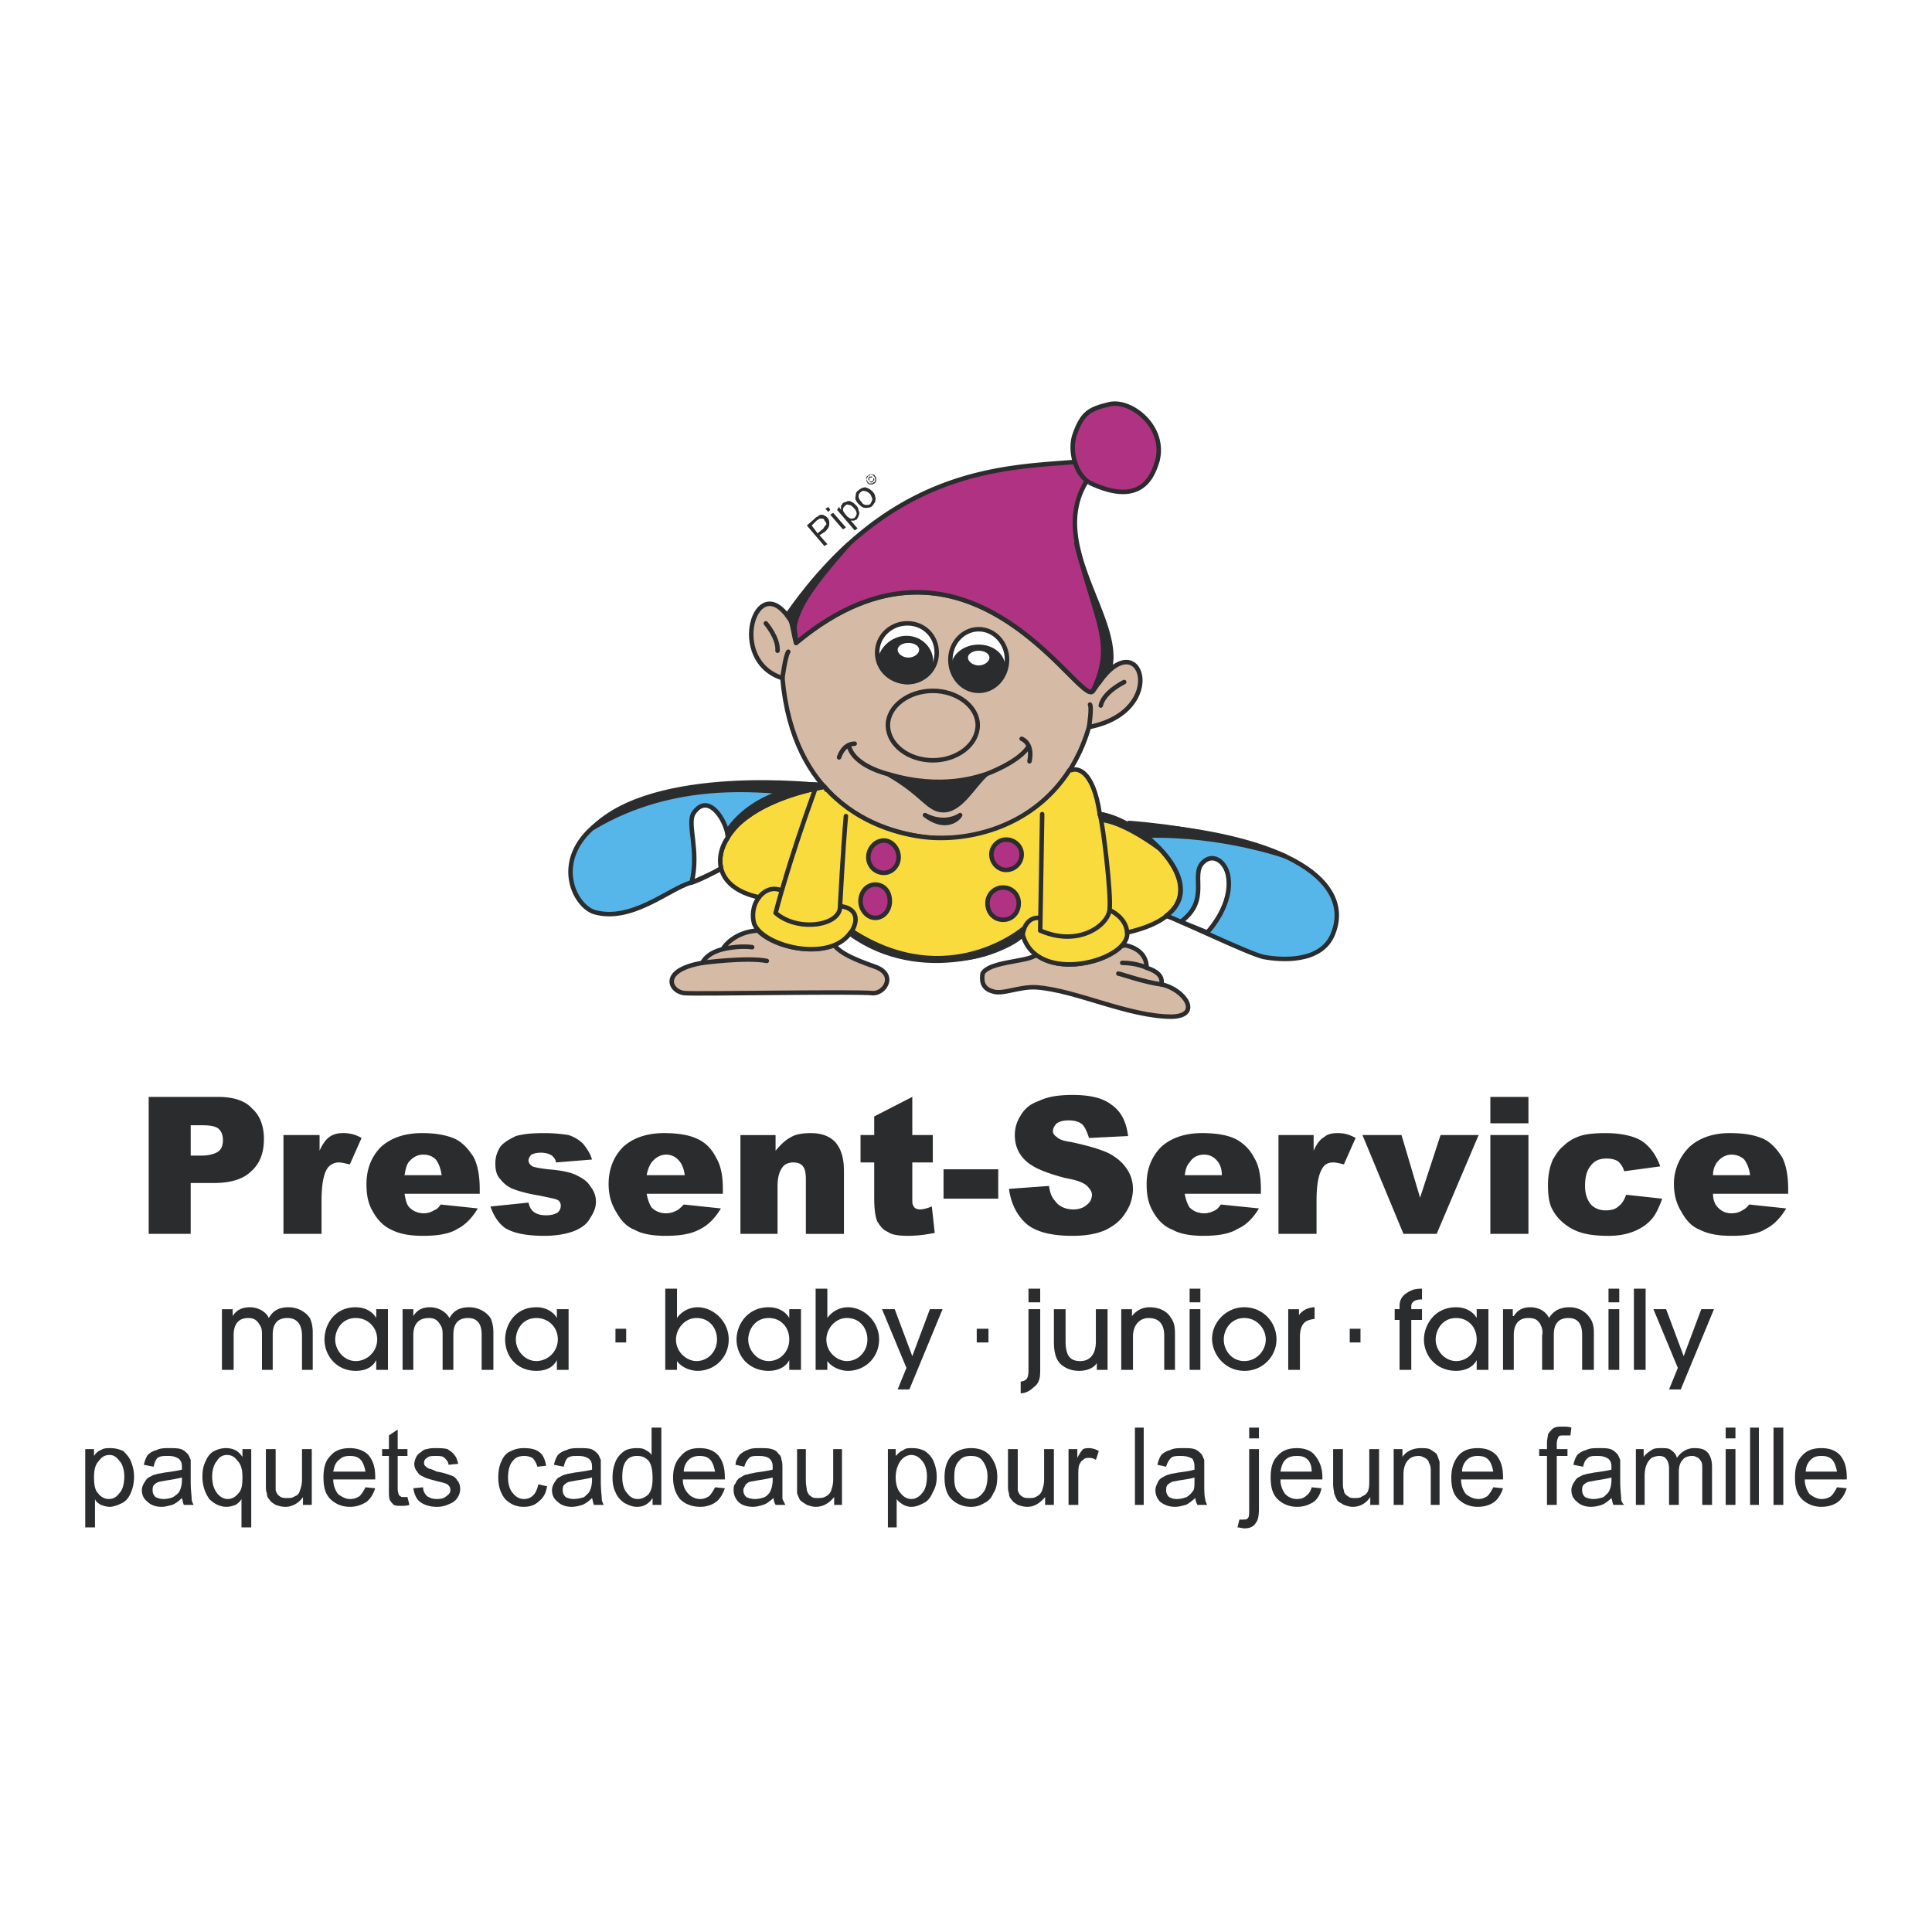
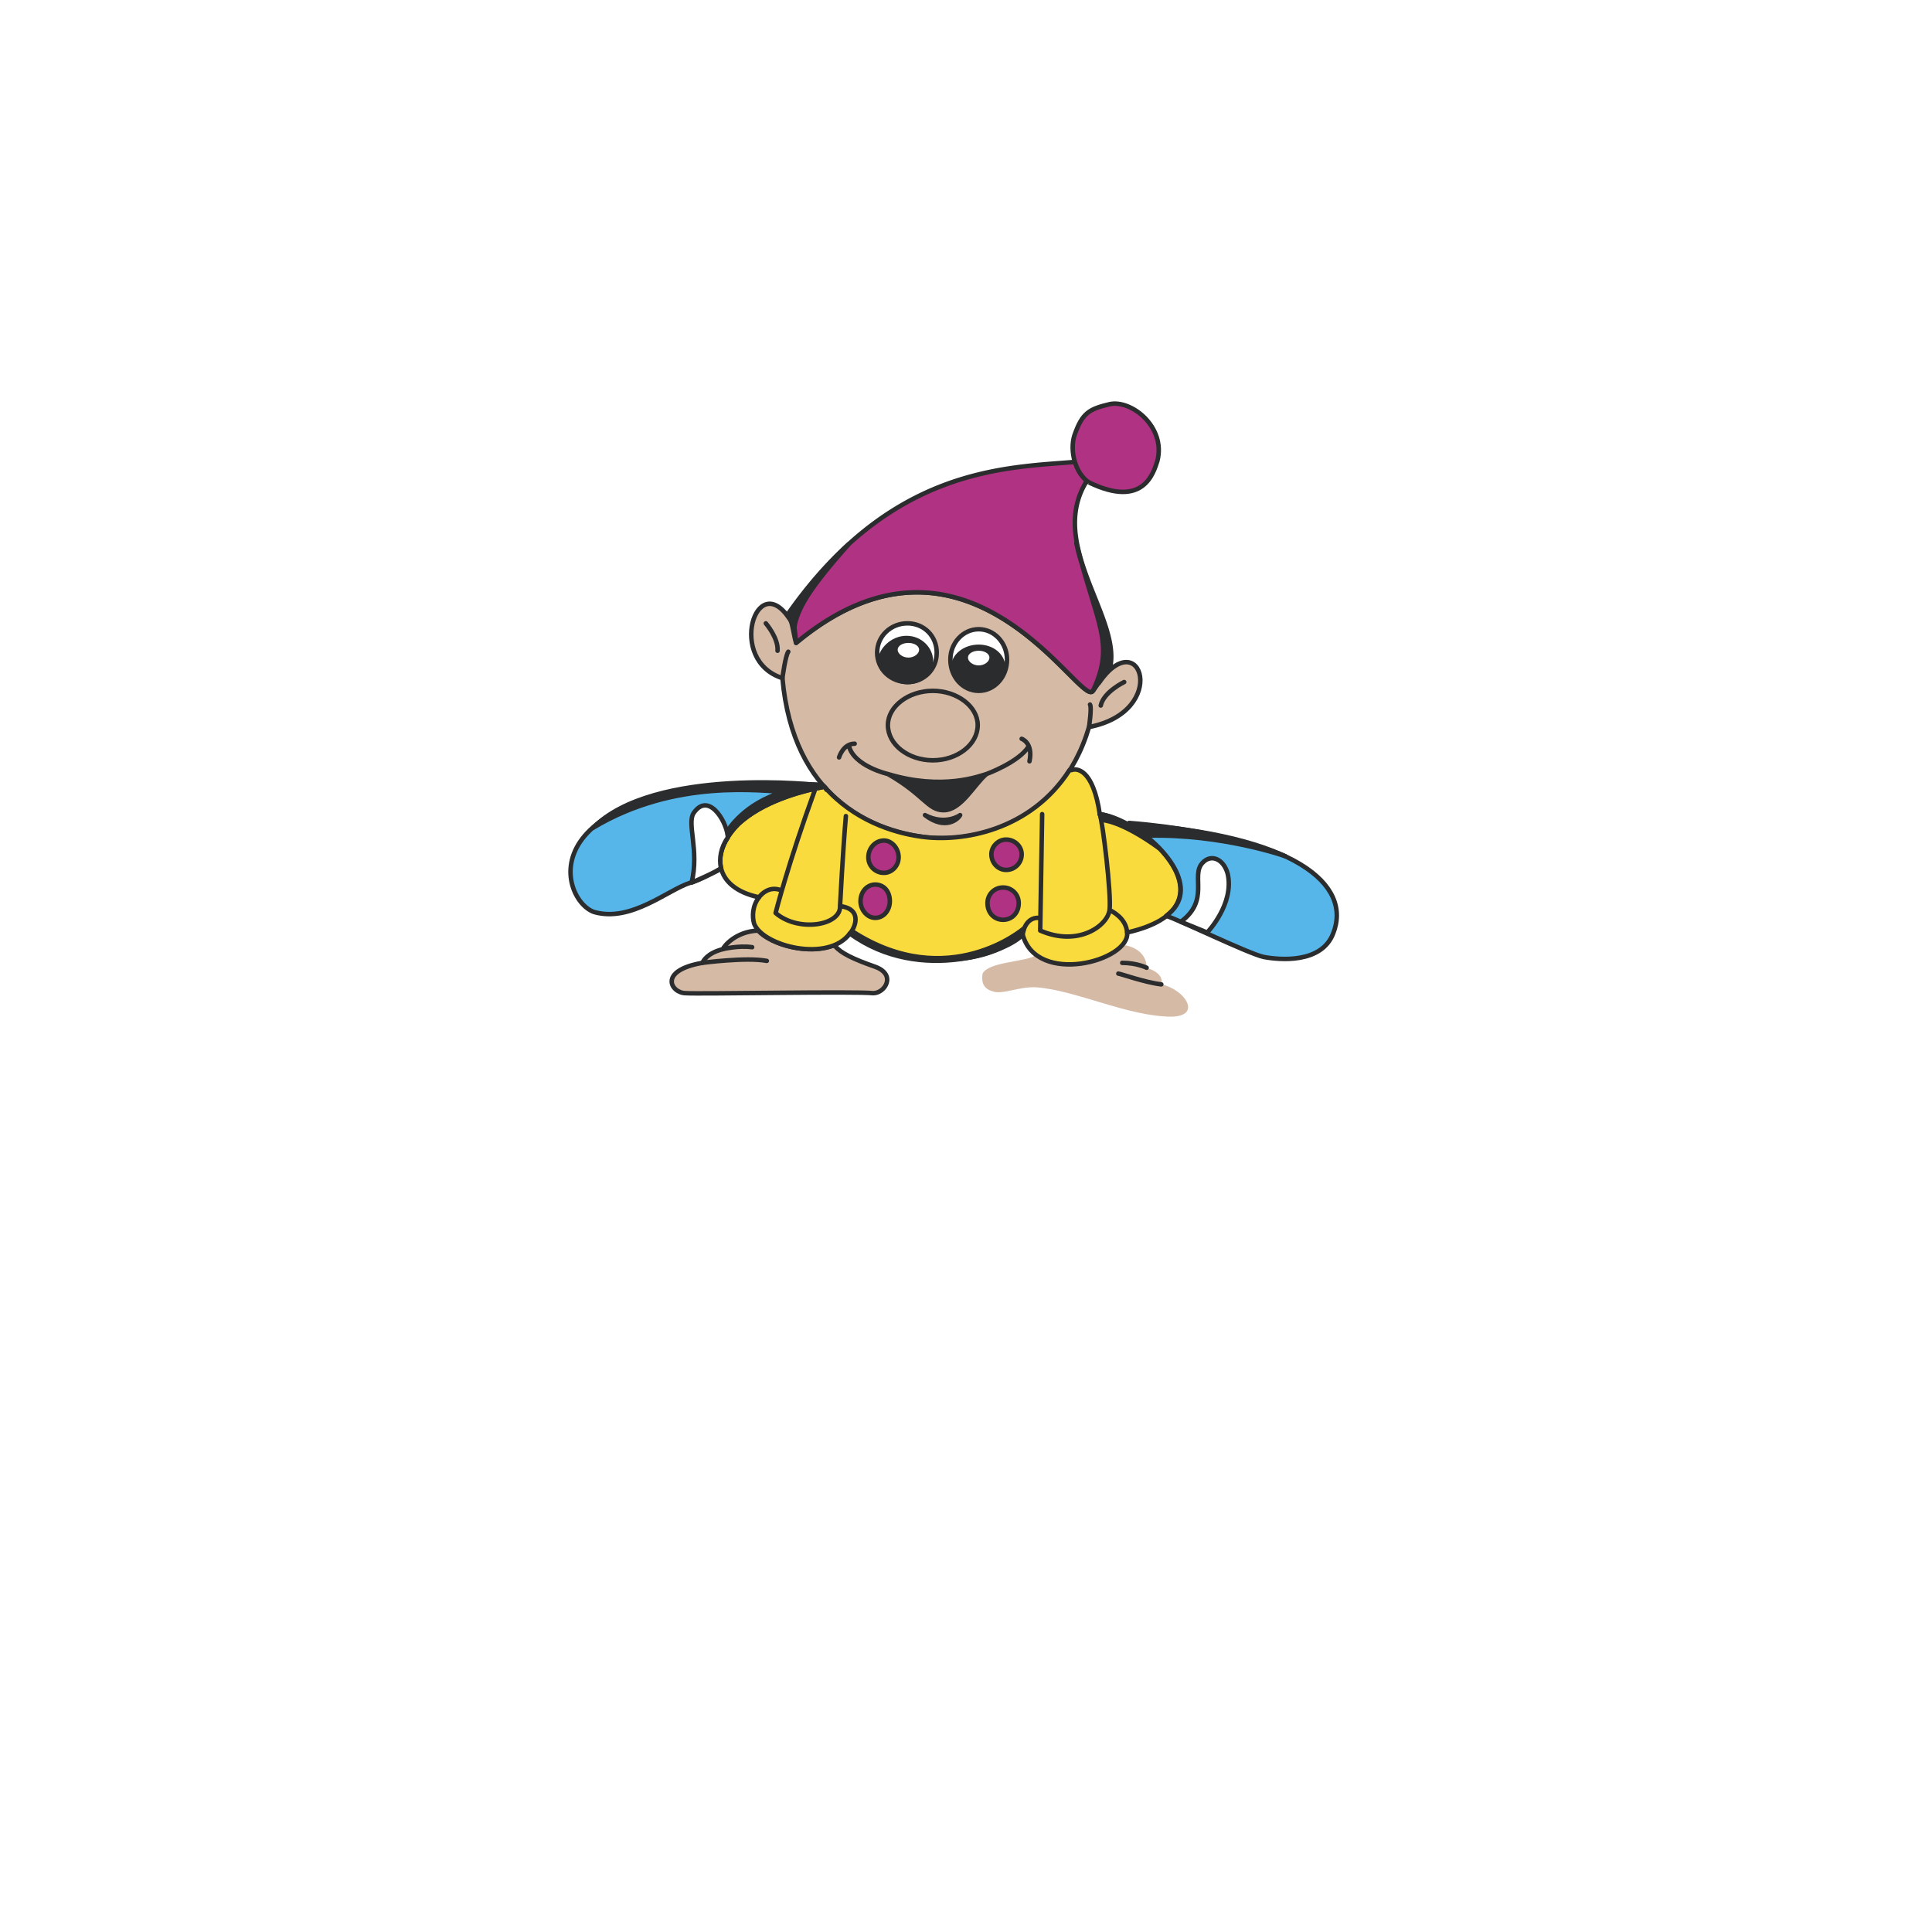
<svg xmlns="http://www.w3.org/2000/svg" width="2500" height="2500" viewBox="0 0 192.756 192.756">
  <path fill-rule="evenodd" clip-rule="evenodd" fill="#fff" d="M0 0h192.756v192.756H0V0z" />
  <path d="M109.627 68.146h-.098c-.291.488-.486.781-.486.781-1.17 1.855-12.373-19.132-29.616-4.783-.195-.585-.292-1.562-.584-2.44h-.098c-3.312-4.979-6.235 4.197-.682 5.954 1.071 12.007 8.963 15.131 13.834 15.813 4.968.781 13.833-1.074 16.755-10.933 8.086-1.561 5.164-10.444.975-4.392z" fill-rule="evenodd" clip-rule="evenodd" fill="#d5baa6" />
  <path d="M109.627 68.146h-.098c-.291.488-.486.781-.486.781-1.17 1.855-12.373-19.132-29.616-4.783-.195-.585-.292-1.562-.584-2.44h-.098c-3.312-4.979-6.235 4.197-.682 5.954 1.071 12.007 8.963 15.131 13.834 15.813 4.968.781 13.833-1.074 16.755-10.933 8.086-1.561 5.164-10.444.975-4.392z" fill="none" stroke="#2b2c2d" stroke-width=".447" stroke-linecap="round" stroke-linejoin="round" stroke-miterlimit="2.613" />
  <path d="M87.318 96.455c-2.241-.782-3.41-1.367-3.994-2.051-.098 0-.098-.098-.195-.098-2.436.977-6.137 0-7.501-1.464-2.241.098-3.41 1.562-3.507 1.855-1.559.391-1.949 1.171-2.046 1.367-4.481.781-3.118 3.025-1.656 3.025 1.266.098 16.951-.195 18.705 0 1.168.001 2.337-1.853.194-2.634z" fill-rule="evenodd" clip-rule="evenodd" fill="#d5baa6" stroke="#2b2c2d" stroke-width=".447" stroke-linecap="round" stroke-linejoin="round" stroke-miterlimit="2.613" />
  <path d="M115.863 98.211c.291-1.17-1.268-1.561-1.463-1.659 0-1.952-2.143-2.245-2.143-2.245l-.391.098c-1.654 1.66-6.039 2.637-8.377.879-.098 0-.195.097-.293.097-.975.586-4.578.586-5.162 1.756-.098.586-.098 1.465.973 1.758.975.391 2.631-.488 4.385-.391 3.994.293 9.158 2.93 13.541 2.93 3.022-.098 1.268-2.735-1.07-3.223z" fill-rule="evenodd" clip-rule="evenodd" fill="#d5baa6" />
-   <path d="M115.863 98.211c.291-1.17-1.268-1.561-1.463-1.659 0-1.952-2.143-2.245-2.143-2.245l-.391.098c-1.654 1.66-6.039 2.637-8.377.879 0 0-.195.097-.293.097-.975.586-4.578.586-5.162 1.756-.098.586-.098 1.465.973 1.758.975.391 2.631-.488 4.385-.391 3.994.293 9.158 2.93 13.541 2.93 3.022-.098 1.268-2.735-1.07-3.223z" fill="none" stroke="#2b2c2d" stroke-width=".447" stroke-linecap="round" stroke-linejoin="round" stroke-miterlimit="2.613" />
  <path d="M109.725 81.226c-.682-4.588-2.338-4.588-2.824-4.393h-.195c-3.896 6.052-10.717 7.224-14.808 6.638-2.826-.39-6.722-1.659-9.645-4.978-2.63.488-6.235 1.562-8.573 3.709-2.825 2.831-2.533 6.345 2.046 7.321-.683.878-.683 1.952-.487 2.635.876 2.245 7.404 3.905 9.547.976 7.112 5.173 16.075 1.66 17.245.098 1.363 5.173 10.715 2.636 10.424-.195 11.201-2.537 1.945-11.225-2.73-11.811z" fill-rule="evenodd" clip-rule="evenodd" fill="#f9db3e" />
  <path d="M109.725 81.226c-.682-4.588-2.338-4.588-2.824-4.393h-.195c-3.896 6.052-10.717 7.224-14.808 6.638-2.826-.39-6.722-1.659-9.645-4.978-2.63.488-6.235 1.562-8.573 3.709-2.825 2.831-2.533 6.345 2.046 7.321-.683.878-.683 1.952-.487 2.635.876 2.245 7.404 3.905 9.547.976 7.112 5.173 16.075 1.66 17.245.098 1.363 5.173 10.715 2.636 10.424-.195 11.201-2.537 1.945-11.225-2.73-11.811zm-12.178-8.883c0 1.952-2.045 3.514-4.481 3.514s-4.481-1.562-4.481-3.514c0-1.854 2.046-3.417 4.481-3.417s4.481 1.563 4.481 3.417z" fill="none" stroke="#2b2c2d" stroke-width=".447" stroke-linecap="round" stroke-linejoin="round" stroke-miterlimit="2.613" />
  <path d="M87.513 65.12c0-1.659 1.364-2.929 3.02-2.929s2.923 1.27 2.923 2.929c0 1.66-1.267 2.929-2.923 2.929s-3.02-1.27-3.02-2.929z" fill-rule="evenodd" clip-rule="evenodd" fill="#fff" stroke="#2b2c2d" stroke-width=".447" stroke-linecap="round" stroke-linejoin="round" stroke-miterlimit="2.613" />
  <path d="M92.871 65.901c0-1.074-.974-2.245-2.436-2.245-1.461 0-2.63 1.269-2.63 2.343 0 1.171 1.753 2.05 2.728 2.05 1.461-.001 2.338-.977 2.338-2.148z" fill-rule="evenodd" clip-rule="evenodd" fill="#2b2c2d" stroke="#2b2c2d" stroke-width=".447" stroke-linecap="round" stroke-linejoin="round" stroke-miterlimit="2.613" />
  <path d="M91.702 64.827c0 .391-.487.781-1.071.781-.585 0-1.072-.391-1.072-.781s.487-.683 1.072-.683c.584 0 1.071.293 1.071.683z" fill-rule="evenodd" clip-rule="evenodd" fill="#fff" />
  <path d="M94.819 65.803c0-1.66 1.266-3.026 2.825-3.026 1.559 0 2.826 1.367 2.826 3.026 0 1.757-1.268 3.124-2.826 3.124-1.559 0-2.825-1.367-2.825-3.124z" fill-rule="evenodd" clip-rule="evenodd" fill="#fff" stroke="#2b2c2d" stroke-width=".447" stroke-linecap="round" stroke-linejoin="round" stroke-miterlimit="2.613" />
  <path d="M100.08 66.584c0-1.171-1.072-2.05-2.436-2.05-1.364 0-2.533.879-2.533 2.05s1.169 2.147 2.533 2.147c1.364 0 2.436-.976 2.436-2.147z" fill-rule="evenodd" clip-rule="evenodd" fill="#2b2c2d" stroke="#2b2c2d" stroke-width=".447" stroke-linecap="round" stroke-linejoin="round" stroke-miterlimit="2.613" />
  <path d="M98.717 65.608c0 .391-.488.781-1.072.781s-1.072-.39-1.072-.781.488-.684 1.072-.684 1.072.293 1.072.684z" fill-rule="evenodd" clip-rule="evenodd" fill="#fff" />
  <path d="M88.584 77.224c3.604 2.05 3.994 3.611 5.553 3.611 1.754 0 3.021-2.538 4.287-3.611-.682.195-4.384 1.659-9.84 0z" fill-rule="evenodd" clip-rule="evenodd" fill="#2b2c2d" />
  <path d="M88.584 77.224c3.604 2.05 3.994 3.611 5.553 3.611 1.754 0 3.021-2.538 4.287-3.611-.682.195-4.384 1.659-9.84 0zm-3.896-2.831c.487 2.05 3.897 2.831 3.897 2.831m9.839 0s3.215-1.172 4.189-2.733m-18.9 1.074s.39-1.367 1.559-1.367m16.66-.488s1.168.39.779 2.245" fill="none" stroke="#2b2c2d" stroke-width=".447" stroke-linecap="round" stroke-linejoin="round" stroke-miterlimit="2.613" />
  <path d="M92.286 81.324c2.046 1.562 3.312.391 3.507 0 0 0-1.46 1.073-3.507 0z" fill-rule="evenodd" clip-rule="evenodd" fill="#2b2c2d" />
  <path d="M92.286 81.324c2.046 1.562 3.312.391 3.507 0 0 0-1.46 1.073-3.507 0zM76.407 62.191s1.267 1.465 1.169 2.733m34.584 3.124s-2.045.976-2.338 2.343m-31.175-5.369c-.292.391-.584 2.636-.584 2.636m30.687 2.635c.195.293-.098 2.245-.098 2.245" fill="none" stroke="#2b2c2d" stroke-width=".447" stroke-linecap="round" stroke-linejoin="round" stroke-miterlimit="2.613" />
  <path d="M108.459 47.939a3.383 3.383 0 0 1-1.17-1.855c-7.111.586-18.413.586-28.642 15.131.487 1.854.487-.195.779 2.928 17.244-14.349 28.446 6.638 29.616 4.783 0 0 1.363-1.855 1.754-2.538.878-4.977-6.331-12.201-2.337-18.449z" fill-rule="evenodd" clip-rule="evenodd" fill="#af3382" stroke="#2b2c2d" stroke-width=".447" stroke-linecap="round" stroke-linejoin="round" stroke-miterlimit="2.613" />
  <path d="M79.232 62.679c.292-1.854 1.364-3.807 5.456-8.395-3.605 3.417-5.845 6.833-5.845 6.833l.389 1.562zM107.387 54.187c2.045 8.2 3.896 9.957 1.656 14.74 0 0 .975-1.562 1.461-2.245.779-2.929-2.24-8.2-3.117-12.495z" fill-rule="evenodd" clip-rule="evenodd" fill="#2b2c2d" stroke="#2b2c2d" stroke-width=".447" stroke-linecap="round" stroke-linejoin="round" stroke-miterlimit="2.613" />
  <path d="M108.652 48.135c5.457 2.636 6.432-.976 6.82-2.147.877-3.417-2.631-6.15-4.773-5.662-2.047.488-2.729.878-3.508 3.123-.486 1.562.098 3.807 1.461 4.686z" fill-rule="evenodd" clip-rule="evenodd" fill="#af3382" />
  <path d="M108.652 48.135c5.457 2.636 6.432-.976 6.82-2.147.877-3.417-2.631-6.15-4.773-5.662-2.047.488-2.729.878-3.508 3.123-.486 1.562.098 3.807 1.461 4.686" fill="none" stroke="#2b2c2d" stroke-width=".447" stroke-miterlimit="2.613" />
  <path d="M81.278 78.883c-2.63 7.224-3.897 12.202-3.897 12.202 2.241 1.952 6.527 1.269 6.43-.684 0 0 .292-5.661.584-8.98m-8.67 8.103s.876-1.27 2.24-.684m5.846 1.562c2.338.293 1.461 2.246.974 2.733m19.192-11.909l-.195 11.616c3.801 1.66 6.723-.488 6.918-2.05.195-1.562-.682-8.785-.975-9.566m-7.696 12.007s.193-1.757 1.656-1.659m7.014-.782c.195.098 1.656.781 1.754 2.245" fill="none" stroke="#2b2c2d" stroke-width=".447" stroke-linecap="round" stroke-linejoin="round" stroke-miterlimit="2.613" />
  <path d="M85.077 92.94c9.547 6.15 17.048-.292 17.048-.292 0 .195 0 .39-.291.585-4.58 4.294-14.711 2.343-16.757-.293z" fill-rule="evenodd" clip-rule="evenodd" fill="#2b2c2d" />
  <path d="M85.077 92.94c9.547 6.15 17.048-.292 17.048-.292 0 .195 0 .39-.291.585-4.58 4.294-14.711 2.343-16.757-.293zm-15.003 3.124s4.384-.586 6.43-.196m-4.384-1.171s1.559-.391 2.922-.195" fill="none" stroke="#2b2c2d" stroke-width=".447" stroke-linecap="round" stroke-linejoin="round" stroke-miterlimit="2.613" />
  <path d="M86.636 85.521c0-.878.682-1.66 1.559-1.66.779 0 1.461.781 1.461 1.66s-.682 1.562-1.461 1.562a1.54 1.54 0 0 1-1.559-1.562zM85.856 89.914c0-.976.682-1.66 1.461-1.66.877 0 1.461.684 1.461 1.66 0 .878-.584 1.66-1.461 1.66-.778 0-1.461-.782-1.461-1.66zM98.912 85.229c0-.781.682-1.464 1.461-1.464.877 0 1.559.684 1.559 1.464a1.54 1.54 0 0 1-1.559 1.562c-.779 0-1.461-.684-1.461-1.562z" fill-rule="evenodd" clip-rule="evenodd" fill="#af3382" stroke="#2b2c2d" stroke-width=".447" stroke-linecap="round" stroke-linejoin="round" stroke-miterlimit="2.613" />
  <path d="M98.521 90.109c0-.878.682-1.562 1.559-1.562s1.559.684 1.559 1.562c0 .976-.682 1.659-1.559 1.659s-1.559-.683-1.559-1.659z" fill-rule="evenodd" clip-rule="evenodd" fill="#af3382" />
  <path d="M98.521 90.109c0-.878.682-1.562 1.559-1.562s1.559.684 1.559 1.562c0 .976-.682 1.659-1.559 1.659s-1.559-.683-1.559-1.659zm17.342 8.102c-1.656-.195-4.092-1.074-4.287-1.074m2.824-.585s-.973-.487-2.436-.487" fill="none" stroke="#2b2c2d" stroke-width=".447" stroke-linecap="round" stroke-linejoin="round" stroke-miterlimit="2.613" />
  <path d="M73.679 82.203c2.338-2.148 5.943-3.222 8.573-3.709.097.098.195.195.195.293-.098-.293-.39-.391-.39-.488-29.908-1.269-26.401 11.421-22.796 12.69 3.702 1.074 7.404-2.245 9.645-2.929.779-.195 1.851-.78 3.02-1.366-.39-1.368.291-3.027 1.753-4.491z" fill-rule="evenodd" clip-rule="evenodd" fill="#57b6e9" />
  <path d="M73.679 82.203c2.338-2.148 5.943-3.222 8.573-3.709.097.098.195.195.195.293-.098-.293-.39-.391-.39-.488-29.908-1.269-26.401 11.421-22.796 12.69 3.702 1.074 7.404-2.245 9.645-2.929.779-.195 1.851-.78 3.02-1.366-.39-1.368.291-3.027 1.753-4.491" fill="none" stroke="#2b2c2d" stroke-width=".447" stroke-linecap="round" stroke-linejoin="round" stroke-miterlimit="2.613" />
  <path d="M72.607 83.569v-.195c-.194-1.562-1.948-4.393-3.409-2.246-.683 1.074.584 3.709-.195 6.931 0 0 2.728-1.171 2.923-1.464-.196-.976-.001-2.05.681-3.026z" fill-rule="evenodd" clip-rule="evenodd" fill="#fff" />
  <path d="M72.607 83.569v-.195c-.194-1.562-1.948-4.393-3.409-2.246-.683 1.074.584 3.709-.195 6.931 0 0 2.728-1.171 2.923-1.464-.196-.976-.001-2.05.681-3.026z" fill="none" stroke="#2b2c2d" stroke-width=".447" stroke-linecap="round" stroke-linejoin="round" stroke-miterlimit="2.613" />
  <path d="M59.163 82.593c6.138-6.15 22.602-4.295 22.992-4.197-6.625.878-9.548 4.881-9.548 4.881v-.391s1.559-2.733 5.65-3.905c-2.143 0-10.813-1.366-19.094 3.612z" fill-rule="evenodd" clip-rule="evenodd" fill="#2b2c2d" stroke="#2b2c2d" stroke-width=".447" stroke-linecap="round" stroke-linejoin="round" stroke-miterlimit="2.613" />
  <path d="M112.551 82.203c3.604 2.05 7.404 6.54 3.799 9.176 1.072.293 8.281 3.807 9.742 4.1 1.559.293 5.748.684 6.916-2.343 1.949-4.882-3.799-9.86-20.457-10.933z" fill-rule="evenodd" clip-rule="evenodd" fill="#57b6e9" />
  <path d="M112.551 82.203c3.604 2.05 7.404 6.54 3.799 9.176 1.072.293 8.281 3.807 9.742 4.1 1.559.293 5.748.684 6.916-2.343 1.949-4.882-3.799-9.86-20.457-10.933" fill="none" stroke="#2b2c2d" stroke-width=".447" stroke-linecap="round" stroke-linejoin="round" stroke-miterlimit="2.613" />
  <path d="M117.811 91.964c2.922-2.147.975-4.588 2.145-5.857.875-.976 2.143-.39 2.531 1.074.682 3.026-2.045 5.857-2.045 5.857l-2.631-1.074z" fill-rule="evenodd" clip-rule="evenodd" fill="#fff" stroke="#2b2c2d" stroke-width=".447" stroke-linecap="round" stroke-linejoin="round" stroke-miterlimit="2.613" />
  <path d="M114.498 83.374s-1.168-.684-1.85-1.269c9.936.781 15.586 3.319 15.586 3.319s-6.332-2.245-13.736-2.05z" fill-rule="evenodd" clip-rule="evenodd" fill="#2b2c2d" stroke="#2b2c2d" stroke-width=".447" stroke-linecap="round" stroke-linejoin="round" stroke-miterlimit="2.613" />
  <path d="M109.725 81.226s2.436.195 5.943 3.417c-3.896-2.831-5.748-2.831-5.748-2.831l-.195-.586z" fill-rule="evenodd" clip-rule="evenodd" fill="#2b2c2d" stroke="#2b2c2d" stroke-width=".447" stroke-linecap="round" stroke-linejoin="round" stroke-miterlimit="2.613" />
-   <path d="M82.252 54.48l-1.753-2.05.779-.683c.097-.098.195-.195.292-.195.098-.098.195-.195.39-.195.098 0 .195 0 .292.098.097 0 .195.098.292.195.195.195.195.39.195.585 0 .293-.098.488-.39.781l-.584.391.779.879-.292.194zm-.682-1.27l.585-.488c.097-.195.194-.293.292-.39 0-.195-.098-.293-.195-.391 0-.098-.097-.195-.195-.195h-.292c-.098.098-.195.098-.292.195l-.487.488.584.781zM82.642 51.063l-.292-.292.292-.195.195.292-.195.195zm1.461 1.757l-1.267-1.464.292-.195 1.267 1.464-.292.195zM85.272 52.918l-1.754-2.05.195-.292.195.292v-.39c.097-.098.097-.195.195-.293.195-.098.292-.098.487-.195.097 0 .292 0 .389.097.195.098.292.195.487.391a.75.75 0 0 1 .195.488c.098.098.098.293 0 .488 0 .098-.098.195-.195.391-.097 0-.195.098-.292.098h-.292l.682.781-.292.194zm-.877-1.562c.098.195.292.293.487.391.097 0 .292 0 .39-.098.098-.098.195-.293.195-.391 0-.195-.097-.391-.292-.586-.195-.195-.292-.292-.487-.292-.195-.098-.292 0-.39.098s-.195.195-.195.39c0 .097.098.293.292.488zM85.662 50.282c-.292-.292-.39-.585-.292-.781 0-.293.097-.488.292-.586.195-.195.487-.293.682-.293.292.098.487.195.682.391.194.195.292.391.292.585.097.098 0 .293 0 .488-.098.098-.195.293-.292.391-.195.195-.487.195-.682.195-.293 0-.488-.194-.682-.39zm.292-.195a.536.536 0 0 0 .487.293c.098 0 .292 0 .39-.098.098-.195.195-.292.195-.488 0-.098-.098-.293-.195-.488-.195-.195-.39-.293-.487-.293-.195-.098-.39 0-.487.098s-.195.195-.195.391.097.39.292.585zM86.636 47.451c0-.097.098-.097.195-.097.098-.098.195 0 .292 0s.195.097.195.195c.097 0 .097.097.097.195v.292c-.097.098-.097.195-.195.195-.097.098-.194.098-.292.098h-.195c-.098-.098-.195-.098-.195-.195-.098-.098-.098-.195-.098-.293-.097-.098 0-.098 0-.195.001-.097.099-.195.196-.195zm0 0c0 .098-.097.098-.097.195-.098.098-.098.098-.098.195a.302.302 0 0 1 .098.195l.195.195h.195c.098 0 .195 0 .195-.097.097 0 .195-.098.195-.098v-.292s0-.098-.098-.195l-.097-.098c-.097-.097-.195-.097-.292-.097-.001.097-.099.097-.196.097zm.487.293h.097v.195c-.097 0-.097.097-.097.097-.097.098-.195.098-.195.098a.21.21 0 0 1-.195-.195c-.098 0-.098-.098-.098-.098v-.098c0-.098.098-.098.098-.195H87.026v.097h-.196c-.097 0-.097.098-.097.098v.195c.097.097.097.097.195.097h.098c0-.097.097-.097.097-.097v-.194zM14.836 123.104h4.189v-5.076h2.338c1.656 0 2.922-.391 3.702-1.172.876-.781 1.267-1.854 1.267-3.221 0-1.27-.39-2.342-1.169-3.025-.682-.781-1.851-1.172-3.41-1.172h-6.917v13.666zm4.19-10.836h1.169c.779 0 1.363.098 1.656.391s.39.684.39 1.074c0 .488-.098.879-.487 1.172-.292.195-.877.391-1.656.391h-1.071v-3.028h-.001zM28.281 123.104h3.799v-3.318c0-1.562.195-2.637.584-3.223a1.386 1.386 0 0 1 1.169-.586c.292 0 .584.098 1.071.195l1.169-2.635a3.504 3.504 0 0 0-1.851-.488c-.487 0-.974.098-1.364.391-.292.195-.682.684-.974 1.367v-1.562H28.28v9.859h.001zM47.862 118.613c0-1.27-.195-2.344-.584-3.123-.487-.781-1.072-1.465-1.851-1.855-.877-.391-1.949-.586-3.312-.586-1.753 0-3.118.488-4.092 1.367-.974.977-1.461 2.244-1.461 3.709 0 1.172.195 2.051.683 2.83.487.879 1.169 1.465 1.851 1.758.779.391 1.754.586 3.118.586 1.461 0 2.63-.195 3.41-.684.779-.391 1.461-1.074 2.046-2.051l-3.702-.389c-.195.293-.39.488-.682.584a1.88 1.88 0 0 1-.975.293c-.584 0-1.071-.195-1.461-.584-.292-.293-.39-.781-.487-1.367h7.501v-.488h-.002zm-7.501-1.367c.097-.586.195-.977.39-1.27.39-.486.877-.779 1.461-.779s.974.195 1.266.488c.292.389.487.877.584 1.561h-3.701zM50.395 122.518c.779.488 2.046.781 3.897.781 1.267 0 2.241-.195 3.02-.488.682-.293 1.267-.684 1.559-1.27.39-.586.585-1.072.585-1.658s-.195-1.074-.585-1.562c-.292-.488-.779-.781-1.364-1.074s-1.559-.488-2.825-.586c-.779-.098-1.364-.195-1.559-.293-.292-.195-.39-.391-.39-.586 0-.193.097-.389.292-.584.195-.098.487-.195.974-.195.39 0 .779.098 1.072.293.195.195.39.391.39.682l3.604-.291c-.195-.684-.584-1.172-.876-1.562a3.664 3.664 0 0 0-1.461-.879 14.678 14.678 0 0 0-2.533-.195c-1.169 0-2.046.098-2.728.293-.584.293-1.169.586-1.559 1.074-.292.488-.487.977-.487 1.658 0 .586.098 1.172.487 1.562.39.488.78.781 1.267.977.487.195 1.461.488 2.728.684.876.195 1.461.293 1.656.391.292.098.39.391.39.586 0 .291-.097.486-.292.682-.292.195-.682.293-1.169.293s-.877-.098-1.169-.293c-.292-.195-.487-.486-.584-.975l-3.799.391c.29.874.777 1.655 1.459 2.144zM72.12 118.613c0-1.27-.195-2.344-.682-3.123-.39-.781-.974-1.465-1.851-1.855-.78-.391-1.949-.586-3.312-.586-1.754 0-3.118.488-4.092 1.367-.974.977-1.461 2.244-1.461 3.709 0 1.172.292 2.051.779 2.83.487.879 1.072 1.465 1.851 1.758.682.391 1.754.586 3.02.586 1.559 0 2.63-.195 3.507-.684.779-.391 1.461-1.074 2.046-2.051l-3.702-.389c-.292.293-.487.488-.682.584-.39.195-.682.293-1.072.293-.584 0-1.072-.195-1.461-.584-.195-.293-.39-.781-.487-1.367h7.599v-.488zm-7.599-1.367c.098-.586.292-.977.487-1.27.39-.486.877-.779 1.461-.779.487 0 .876.195 1.169.488.39.389.584.877.682 1.561h-3.799zM73.874 123.104h3.702v-4.783c0-.879.195-1.465.487-1.855.194-.293.584-.488 1.071-.488.39 0 .779.098.974.391.195.195.292.684.292 1.27v5.467h3.8v-6.248c0-1.365-.292-2.244-.877-2.928-.584-.586-1.364-.879-2.436-.879-.78 0-1.461.098-1.949.391-.584.293-1.071.781-1.559 1.367v-1.562h-3.507v9.857h.002zM87.22 111.389v1.855h-1.364v2.732h1.364v3.516c0 1.072.098 1.854.292 2.342.292.488.584.879 1.072 1.074.39.293 1.071.391 2.046.391.779 0 1.656-.098 2.63-.293l-.292-2.635c-.487.193-.877.293-1.169.293-.292 0-.584-.1-.682-.391-.097-.098-.097-.391-.097-.781v-3.516h2.046v-2.732H91.02v-3.807l-3.8 1.952zM94.137 119.59h5.457v-2.93h-5.457v2.93zM102.223 121.932c.877.879 2.436 1.367 4.773 1.367 1.365 0 2.436-.195 3.312-.586.779-.391 1.463-.879 1.949-1.66a4.279 4.279 0 0 0 .779-2.439c0-.684-.195-1.367-.584-1.953-.391-.586-.877-1.072-1.754-1.561-.779-.391-2.047-.781-3.896-1.172-.779-.098-1.17-.293-1.365-.488-.291-.195-.389-.391-.389-.586 0-.293.195-.586.389-.781.293-.195.684-.293 1.17-.293.584 0 .975.098 1.363.391.293.293.488.781.682 1.367l3.898-.195c-.195-1.465-.684-2.439-1.656-3.123-.877-.684-2.145-.977-3.898-.977-1.461 0-2.531.195-3.311.586-.877.293-1.463.781-1.852 1.465a3.506 3.506 0 0 0-.584 1.951c0 1.074.389 1.953 1.168 2.637.779.682 2.047 1.17 3.896 1.658 1.17.195 1.852.488 2.145.781.291.293.486.586.486.879 0 .391-.195.781-.486.977-.293.293-.779.488-1.365.488-.779 0-1.461-.293-1.85-.879-.293-.293-.488-.781-.586-1.465l-3.994.293c.196 1.366.683 2.439 1.56 3.318zM125.799 118.613c0-1.27-.195-2.344-.682-3.123-.389-.781-1.072-1.465-1.852-1.855s-1.947-.586-3.311-.586c-1.754 0-3.119.488-4.092 1.367-.975.977-1.463 2.244-1.463 3.709 0 1.172.195 2.051.684 2.83.486.879 1.168 1.465 1.947 1.758.682.391 1.754.586 3.02.586 1.463 0 2.631-.195 3.41-.684.877-.391 1.559-1.074 2.143-2.051l-3.799-.389c-.195.293-.389.488-.584.584-.391.195-.682.293-1.072.293-.584 0-1.07-.195-1.461-.584-.195-.293-.391-.781-.486-1.367h7.598v-.488zm-7.598-1.367c.096-.586.193-.977.486-1.27.293-.486.779-.779 1.461-.779.488 0 .877.195 1.17.488.389.389.584.877.584 1.561h-3.701zM127.553 123.104h3.799v-3.318c0-1.562.195-2.637.586-3.223.193-.391.584-.586 1.07-.586.293 0 .684.098 1.072.195l1.17-2.635c-.684-.391-1.268-.488-1.754-.488-.586 0-1.072.098-1.365.391-.389.195-.779.684-1.07 1.367v-1.562h-3.508v9.859zM140.023 123.104h3.313l4.187-9.86h-3.798l-2.045 6.248-1.852-6.248h-3.896l4.091 9.86zM148.693 112.072h3.799v-2.635h-3.799v2.635zm0 11.032h3.799v-9.859h-3.799v9.859zM161.455 120.371c-.291.293-.779.389-1.266.389-.584 0-1.072-.195-1.461-.584-.391-.488-.586-1.074-.586-1.855 0-.977.195-1.562.586-2.051.389-.488.877-.682 1.559-.682.486 0 .877.098 1.168.293.293.291.488.584.586.975l3.604-.488c-.389-1.072-.975-1.951-1.852-2.537-.779-.488-2.045-.781-3.604-.781-1.17 0-2.145.098-2.826.391a4.066 4.066 0 0 0-1.363.879c-.486.391-.779.879-1.072 1.367-.291.682-.486 1.463-.486 2.537 0 .977.098 1.758.389 2.342a4.35 4.35 0 0 0 1.17 1.465c.584.488 1.17.781 1.852.977s1.559.293 2.629.293c1.072 0 1.949-.195 2.631-.488s1.268-.684 1.754-1.27c.391-.488.682-1.17.975-1.951l-3.605-.391c-.196.584-.489.975-.782 1.17zM178.406 118.613c0-1.27-.193-2.344-.584-3.123-.486-.781-1.072-1.465-1.852-1.855-.877-.391-1.947-.586-3.41-.586-1.654 0-3.02.488-3.994 1.367-.973.977-1.559 2.244-1.559 3.709 0 1.172.293 2.051.779 2.83.488.879 1.072 1.465 1.852 1.758.779.391 1.754.586 3.117.586 1.461 0 2.631-.195 3.41-.684.779-.391 1.461-1.074 2.047-2.051l-3.703-.389a1.797 1.797 0 0 1-.682.584c-.293.195-.682.293-1.072.293-.584 0-.973-.195-1.363-.584-.293-.293-.486-.781-.486-1.367h7.5v-.488zm-7.5-1.367c0-.586.193-.977.389-1.27.391-.486.877-.779 1.461-.779.488 0 .975.195 1.268.488.291.389.486.877.584 1.561h-3.702zM31.203 136.672v-3.709c0-.586-.097-1.074-.292-1.465-.39-.586-1.169-1.074-2.143-1.074-1.364 0-1.754.781-1.949 1.074-.292-.684-1.169-1.074-1.851-1.074-1.169 0-1.559.586-1.753.879v-.684h-1.072v6.053h1.169v-3.416c0-.391 0-1.758 1.461-1.758.39 0 .779.098 1.072.586.292.391.292.684.292 1.172v3.416h1.072v-3.416c0-.488 0-1.758 1.461-1.758 1.363 0 1.461 1.27 1.461 1.758v3.416h1.072zM38.705 136.672v-6.053h-1.169v.879c-.39-.684-1.169-1.074-2.046-1.074-2.143 0-3.117 1.758-3.117 3.223 0 1.561 1.169 3.123 3.117 3.123.877 0 1.656-.293 2.046-1.074v.977h1.169v-.001zm-1.072-3.026c0 1.172-.975 2.146-2.144 2.146s-2.046-1.074-2.046-2.146c0-.977.682-2.148 2.046-2.148 1.17 0 2.144.879 2.144 2.148zM49.226 136.672v-3.709c0-.586-.098-1.074-.292-1.465-.39-.586-1.169-1.074-2.144-1.074-1.364 0-1.754.781-1.948 1.074-.39-.684-1.169-1.074-1.949-1.074-1.071 0-1.461.586-1.656.879v-.684h-1.072v6.053h1.072v-3.416c0-.391 0-1.758 1.559-1.758.39 0 .779.098 1.071.586.292.391.292.684.292 1.172v3.416h1.072v-3.416c0-.488 0-1.758 1.461-1.758 1.364 0 1.364 1.27 1.364 1.758v3.416h1.17zM56.728 136.672v-6.053h-1.169v.879c-.39-.684-1.169-1.074-2.046-1.074-2.143 0-3.117 1.758-3.117 3.223 0 1.561 1.072 3.123 3.117 3.123.877 0 1.656-.293 2.046-1.074v.977h1.169v-.001zm-1.072-3.026a2.163 2.163 0 0 1-2.144 2.146c-1.169 0-2.045-1.074-2.045-2.146 0-.977.682-2.148 2.045-2.148 1.17 0 2.144.879 2.144 2.148zM62.475 133.939v-1.367h-1.071v1.367h1.071zM67.542 136.672v-.879c.584.781 1.559.977 2.046.977 1.753 0 3.117-1.367 3.117-3.123 0-1.855-1.559-3.223-3.117-3.223a2.54 2.54 0 0 0-2.046 1.074v-2.928h-1.169v8.102h1.169zm-.098-3.026c0-1.074.877-2.148 2.046-2.148 1.267 0 2.046.977 2.046 2.148s-.877 2.146-2.046 2.146c-.975.001-2.046-.878-2.046-2.146zM79.914 136.672v-6.053h-1.169v.879c-.39-.684-1.169-1.074-2.046-1.074-2.143 0-3.215 1.758-3.215 3.223 0 1.561 1.169 3.123 3.215 3.123.779 0 1.656-.293 2.046-1.074v.977h1.169v-.001zm-1.169-3.026c0 1.172-.876 2.146-2.046 2.146-1.169 0-2.046-1.074-2.046-2.146 0-.977.682-2.148 2.046-2.148 1.169 0 2.046.879 2.046 2.148zM82.544 136.672v-.879c.584.781 1.559.977 2.046.977 1.753 0 3.117-1.367 3.117-3.123 0-1.855-1.559-3.223-3.117-3.223a2.54 2.54 0 0 0-2.046 1.074v-2.928h-1.169v8.102h1.169zm-.097-3.026c0-1.074.877-2.148 2.046-2.148 1.267 0 2.046.977 2.046 2.148s-.877 2.146-2.046 2.146c-.975.001-2.046-.878-2.046-2.146zM94.04 130.619h-1.267l-1.753 4.686-1.754-4.686H88l2.435 5.858-.877 2.148h1.17l3.312-8.006zM98.619 133.939v-1.367h-1.17v1.367h1.17zM103.781 130.619h-1.168v5.857c0 .781 0 1.27-.779 1.367v1.17c.389 0 .877-.193 1.266-.584.682-.488.682-1.074.682-1.953v-5.857h-.001zm0-2.049h-1.168v1.365h1.168v-1.365zM105.146 130.619v3.223c0 1.268.291 1.951.779 2.342.486.391 1.07.586 1.754.586.779 0 1.461-.293 1.752-.781v.684h1.072v-6.053h-1.168v3.223c0 1.268-.586 1.951-1.559 1.951-.877 0-1.463-.391-1.463-1.951v-3.223h-1.167v-.001zM117.227 136.672v-3.611c0-.684-.098-1.172-.391-1.562-.389-.684-1.168-1.074-2.143-1.074-.195 0-1.072 0-1.754.879v-.684h-1.072v6.053h1.17v-3.318c0-1.172.682-1.855 1.559-1.855 1.559 0 1.559 1.367 1.559 1.855v3.318h1.072v-.001zM119.76 130.619h-1.072v6.053h1.072v-6.053zm0-2.049h-1.072v1.365h1.072v-1.365zM127.357 133.646c0-1.758-1.363-3.223-3.215-3.223-1.85 0-3.215 1.562-3.215 3.125 0 1.561 1.268 3.221 3.215 3.221a3.158 3.158 0 0 0 3.215-3.123zm-1.07 0c0 1.072-.877 2.146-2.145 2.146-1.266 0-2.045-1.074-2.045-2.146 0-1.074.779-2.148 2.045-2.148 1.268 0 2.145 1.074 2.145 2.148zM129.695 136.672v-3.318c0-.879.293-1.367.684-1.562.193-.098.584-.195.779-.195v-1.172c-.293 0-1.072.098-1.559.781v-.586h-1.072v6.053h1.168v-.001zM135.736 133.939v-1.367h-1.072v1.367h1.072zM140.803 136.672v-4.979h1.07v-1.074h-1.07v-.293c0-.391.291-.682 1.07-.682v-1.074c-.682 0-.973.098-1.461.391-.486.293-.779.684-.779 1.365v.293h-.486v1.074h.486v4.979h1.17zM148.498 136.672v-6.053h-1.168v.879c-.391-.684-1.17-1.074-2.047-1.074-2.143 0-3.215 1.758-3.215 3.223 0 1.561 1.17 3.123 3.215 3.123.779 0 1.656-.293 2.047-1.074v.977h1.168v-.001zm-1.168-3.026c0 1.172-.877 2.146-2.047 2.146-1.168 0-2.045-1.074-2.045-2.146 0-.977.682-2.148 2.045-2.148 1.17 0 2.047.879 2.047 2.148zM159.02 136.672v-3.709c0-.586-.098-1.074-.389-1.465-.391-.586-1.072-1.074-2.047-1.074-1.363 0-1.85.781-2.045 1.074-.293-.684-1.072-1.074-1.852-1.074-1.072 0-1.461.586-1.656.879h-.098v-.684h-.975v6.053h1.072v-3.416c0-.391 0-1.758 1.461-1.758.488 0 .877.098 1.17.586.195.391.291.684.195 1.172v3.416h1.168v-3.416c0-.488 0-1.758 1.461-1.758 1.365 0 1.365 1.27 1.365 1.758v3.416h1.17zM161.553 130.619h-1.072v6.053h1.072v-6.053zm0-2.049h-1.072v1.365h1.072v-1.365zM164.184 128.57h-1.17v8.102h1.17v-8.102zM171.002 130.619h-1.266l-1.754 4.686-1.753-4.686h-1.266l2.435 5.858-.877 2.148h1.168l3.313-8.006zM9.478 152.389v-2.832c.098.293.292.391.585.586.292.098.584.195.876.195.39 0 .877-.195 1.267-.391s.682-.586.876-1.074c.195-.486.292-.975.292-1.561 0-.488-.097-.977-.292-1.465-.194-.488-.487-.781-.779-1.074a3 3 0 0 0-1.267-.293c-.39 0-.682 0-.974.195-.292.098-.487.293-.682.586v-.684h-.876v7.811h.974v.001zm.39-6.639c.292-.391.584-.586 1.071-.586.39 0 .682.195.974.586.292.293.487.879.487 1.562 0 .781-.195 1.367-.487 1.658-.292.391-.584.586-1.071.586-.39 0-.779-.195-1.072-.586-.292-.291-.39-.877-.39-1.561s.098-1.268.488-1.659zM18.344 150.143h.974c-.098-.195-.195-.391-.195-.586 0-.293-.097-.877-.097-1.756v-1.27-.879c-.098-.195-.195-.488-.293-.586-.194-.195-.389-.391-.682-.488-.292-.098-.682-.098-1.169-.098s-.877 0-1.267.195a1.88 1.88 0 0 0-.876.488c-.195.293-.292.586-.39.977l.975.195c.097-.391.194-.684.39-.879.292-.195.584-.195 1.071-.195s.779.098 1.072.293c.195.195.292.391.292.781v.293c-.39.098-.975.195-1.754.293-.39.098-.682.098-.877.195-.194 0-.487.195-.682.293s-.292.293-.487.586c-.097.195-.195.391-.195.684 0 .486.195.877.585 1.17.292.293.779.488 1.364.488.39 0 .682-.098 1.071-.195.292-.098.682-.391.975-.684.097.294.097.489.195.685zm-.195-2.44c0 .391-.098.781-.195.977-.097.291-.39.486-.682.682-.195.098-.584.195-.975.195-.292 0-.584-.098-.779-.195-.194-.195-.292-.391-.292-.682 0-.195 0-.293.098-.488.097-.098.194-.195.39-.293.195-.098.487-.098.877-.195a15.276 15.276 0 0 0 1.559-.293v.292h-.001zM25.066 152.389v-7.811h-.877v.781c-.39-.586-.877-.879-1.656-.879-.39 0-.779.098-1.169.293s-.682.586-.877 1.074c-.195.391-.292.879-.292 1.465 0 .977.292 1.658.682 2.244.487.488 1.072.781 1.754.781.292 0 .584-.098.876-.195.292-.195.487-.391.584-.586v2.832h.975v.001zm-3.41-6.639c.195-.391.585-.586.975-.586.487 0 .779.195 1.071.586.39.391.487.977.487 1.66 0 .781-.098 1.27-.39 1.561-.292.391-.682.586-1.072.586s-.779-.195-1.072-.586c-.292-.391-.487-.877-.487-1.658 0-.684.196-1.27.488-1.563zM31.106 150.143v-5.564h-.975v3.027c0 .488-.098.781-.194 1.074-.098.291-.195.486-.487.584-.292.195-.487.195-.779.195-.292 0-.585 0-.78-.195-.195-.098-.292-.293-.389-.584v-4.102h-.975v3.516c0 .391 0 .682.098.877 0 .293.097.488.292.684.098.195.292.293.585.488.292.098.584.195.974.195.682 0 1.364-.391 1.753-.977v.781h.877v.001zM35.879 149.264a1.644 1.644 0 0 1-.975.293c-.389 0-.779-.195-1.169-.488a2.395 2.395 0 0 1-.487-1.463h4.189v-.195c0-.977-.194-1.66-.682-2.246-.487-.488-1.169-.684-1.852-.684-.779 0-1.461.195-1.948.781-.487.488-.682 1.172-.682 2.148s.194 1.658.682 2.146 1.169.781 1.948.781c.682 0 1.169-.195 1.656-.488.39-.293.683-.781.877-1.365l-.974-.098c-.193.389-.388.682-.583.878zm-2.046-3.612c.292-.293.584-.391 1.071-.391s.877.098 1.169.488c.195.293.292.586.39 1.074h-3.215c.099-.487.196-.878.585-1.171zM40.263 149.361c-.194 0-.292 0-.292-.098a.21.21 0 0 1-.195-.195s-.098-.195-.098-.488v-3.318h.974v-.684h-.974v-1.951l-.876.586v1.365h-.682v.684h.682v3.318c0 .488 0 .879.097 1.074s.195.293.39.488c.195.098.487.098.78.098.194 0 .487 0 .779-.098l-.195-.781h-.39zM41.919 149.85c.39.293.974.488 1.656.488.487 0 .877-.098 1.267-.293.292-.098.584-.293.779-.586s.292-.586.292-.879c0-.389-.097-.682-.292-.877a.997.997 0 0 0-.585-.488c-.292-.098-.779-.293-1.461-.391-.39-.195-.682-.293-.779-.293-.195-.098-.292-.195-.39-.293s-.098-.195-.098-.293c0-.195.098-.391.292-.488.195-.195.487-.195.876-.195s.682 0 .877.195.39.391.39.684l.974-.098c-.097-.391-.195-.684-.39-.879-.097-.195-.389-.391-.682-.586-.39-.098-.78-.098-1.169-.098-.292 0-.584 0-.876.098-.195 0-.39.098-.584.293-.195.098-.39.293-.487.488s-.195.488-.195.684c0 .293.097.586.292.781a.995.995 0 0 0 .584.488c.292.195.779.293 1.461.488.487.098.779.195.974.293.195.195.292.293.292.586 0 .193-.098.389-.39.584-.195.195-.487.293-.974.293-.39 0-.682-.098-.974-.293-.195-.195-.39-.488-.39-.877l-.974.098c.1.584.295 1.073.684 1.366zM53.22 149.166c-.292.293-.584.391-.974.391s-.78-.195-1.072-.586c-.292-.291-.487-.877-.487-1.561 0-.781.195-1.367.487-1.66.292-.391.682-.488 1.169-.488.292 0 .585.098.78.195.195.195.389.488.487.879l.877-.098c-.097-.586-.292-1.074-.682-1.367s-.877-.391-1.559-.391c-.487 0-.877.098-1.267.293-.487.195-.78.586-.975 1.074-.194.391-.292.977-.292 1.562 0 .977.292 1.658.682 2.146.487.488 1.072.781 1.852.781.682 0 1.169-.195 1.559-.586.487-.391.682-.879.779-1.463l-.877-.195c-.097.488-.291.879-.487 1.074zM59.261 150.143h.974c-.098-.195-.195-.391-.195-.586 0-.293-.097-.877-.097-1.756v-1.27-.879c-.097-.195-.195-.488-.292-.586-.194-.195-.389-.391-.682-.488-.292-.098-.682-.098-1.169-.098s-.877 0-1.267.195c-.39.098-.682.293-.877.488-.195.293-.292.586-.39.977l.975.195c.097-.391.194-.684.389-.879.292-.195.584-.195 1.072-.195s.779.098 1.072.293c.195.195.292.391.292.781v.293c-.389.098-.974.195-1.753.293-.39.098-.682.098-.877.195-.194 0-.487.195-.682.293s-.292.293-.487.586c-.098.195-.195.391-.195.684 0 .486.195.877.584 1.17.292.293.779.488 1.364.488.39 0 .779-.098 1.071-.195.292-.098.682-.391.974-.684.098.294.098.489.196.685zm-.196-2.44c0 .391-.097.781-.195.977-.097.291-.39.486-.584.682a3.49 3.49 0 0 1-1.072.195c-.292 0-.584-.098-.779-.195-.194-.195-.292-.391-.292-.682 0-.195 0-.293.098-.488.097-.098.194-.195.389-.293.195-.098.487-.098.877-.195a15.276 15.276 0 0 0 1.559-.293v.292h-.001zM65.983 150.143v-7.711h-.975v2.732c-.098-.195-.39-.391-.584-.488-.292-.195-.584-.195-.974-.195s-.877.098-1.169.293c-.39.293-.682.586-.877 1.074s-.292.977-.292 1.562.097 1.074.292 1.463c.195.488.487.781.877 1.074.39.195.779.391 1.267.391.682 0 1.169-.293 1.559-.879v.684h.876zm-3.508-4.393c.292-.391.682-.488 1.072-.488.487 0 .779.098 1.169.488.292.391.39.977.39 1.758 0 .684-.098 1.172-.39 1.561-.292.293-.682.488-1.072.488-.487 0-.779-.195-1.072-.586-.292-.291-.487-.877-.487-1.561 0-.781.098-1.269.39-1.66zM70.756 149.264c-.292.195-.585.293-.877.293a1.61 1.61 0 0 1-1.169-.488c-.39-.389-.584-.877-.584-1.463h4.189v-.195c0-.977-.195-1.66-.682-2.246-.487-.488-1.071-.684-1.851-.684-.779 0-1.363.195-1.851.781-.487.488-.779 1.172-.779 2.148s.292 1.658.682 2.146c.487.488 1.169.781 2.046.781.584 0 1.169-.195 1.559-.488s.682-.781.877-1.365l-.974-.098c-.196.389-.391.682-.586.878zm-2.046-3.612c.292-.293.682-.391 1.071-.391.487 0 .877.098 1.169.488.195.293.292.586.39 1.074h-3.118c.001-.487.196-.878.488-1.171zM77.381 150.143h.974l-.292-.586v-3.026c0-.391 0-.684-.098-.879 0-.195-.097-.488-.292-.586-.098-.195-.292-.391-.682-.488-.292-.098-.682-.098-1.169-.098s-.876 0-1.266.195a2.13 2.13 0 0 0-.779.488c-.195.293-.39.586-.39.977l.877.195c.098-.391.292-.684.487-.879s.487-.195.975-.195c.487 0 .876.098 1.071.293s.292.391.292.781v.293c-.39.098-.974.195-1.753.293-.292.098-.584.098-.779.195-.292 0-.487.195-.682.293s-.39.293-.487.586c-.194.195-.194.391-.194.684 0 .486.194.877.487 1.17s.78.488 1.461.488c.292 0 .682-.098.974-.195.39-.098.682-.391 1.072-.684-.002.294.096.489.193.685zm-.293-2.44c0 .391-.097.781-.194.977-.098.291-.292.486-.585.682-.292.098-.584.195-.974.195s-.682-.098-.876-.195c-.195-.195-.292-.391-.292-.682 0-.195.097-.293.195-.488 0-.098.195-.195.292-.293.195-.098.487-.098.877-.195a15.276 15.276 0 0 0 1.559-.293v.292h-.002zM84.005 150.143v-5.564h-.877v3.027c0 .488-.097.781-.194 1.074a1.004 1.004 0 0 1-.487.584c-.292.195-.584.195-.877.195-.292 0-.487 0-.682-.195-.195-.098-.292-.293-.39-.584 0-.195-.098-.488-.098-.977v-3.125h-.877v4.393c.098.293.195.488.292.684.195.195.39.293.682.488.292.098.584.195.876.195.78 0 1.364-.391 1.851-.977v.781h.781v.001zM89.461 152.389v-2.832c.194.293.389.391.682.586.195.098.487.195.779.195.487 0 .877-.195 1.267-.391s.682-.586.877-1.074c.292-.486.39-.975.39-1.561 0-.488-.098-.977-.292-1.465s-.487-.781-.877-1.074a2.692 2.692 0 0 0-1.266-.293c-.39 0-.682 0-.877.195-.292.098-.487.293-.779.586v-.684h-.779v7.811h.875v.001zm.39-6.639c.292-.391.682-.586 1.072-.586s.779.195 1.071.586c.292.293.487.879.487 1.562 0 .781-.195 1.367-.487 1.658-.292.391-.682.586-1.071.586s-.779-.195-1.072-.586c-.292-.291-.487-.877-.487-1.561s.194-1.268.487-1.659zM94.917 149.557c.487.488 1.169.781 1.948.781.487 0 .877-.098 1.364-.391.391-.195.684-.488.877-.977.293-.391.391-.975.391-1.658 0-.879-.293-1.562-.779-2.148-.488-.488-1.072-.684-1.852-.684-.682 0-1.266.195-1.753.586-.584.488-.876 1.27-.876 2.344-.002.879.192 1.658.68 2.147zm.779-3.807c.292-.391.682-.488 1.169-.488s.877.098 1.17.488c.291.391.486.879.486 1.562 0 .781-.195 1.367-.486 1.658-.293.391-.684.586-1.17.586s-.876-.195-1.169-.586c-.389-.291-.487-.877-.487-1.561 0-.78.098-1.268.487-1.659zM105.146 150.143v-5.564h-.975v3.027c0 .488-.098.781-.195 1.074a1.002 1.002 0 0 1-.486.584c-.293.195-.488.195-.779.195-.293 0-.586 0-.779-.195-.195-.098-.293-.293-.391-.584v-4.102h-.975v3.516c0 .391 0 .682.098.877 0 .293.098.488.293.684.098.195.293.293.584.488.293.098.584.195.975.195.682 0 1.266-.391 1.754-.977v.781h.876v.001zM107.582 150.143v-2.928c0-.391 0-.781.098-1.074.098-.195.193-.391.389-.488.195-.195.293-.195.584-.195.195 0 .391 0 .684.195l.291-.879a1.877 1.877 0 0 0-.975-.293c-.193 0-.389 0-.584.098-.195.195-.389.488-.584.879v-.879h-.877v5.564h.974zM114.109 150.143v-7.711h-.877v7.711h.877zM119.467 150.143h.975c-.098-.195-.195-.391-.195-.586-.098-.293-.098-.877-.098-1.756v-1.27-.879c-.098-.195-.193-.488-.291-.586-.195-.195-.391-.391-.684-.488-.291-.098-.682-.098-1.168-.098s-.877 0-1.268.195a1.875 1.875 0 0 0-.875.488c-.195.293-.293.586-.391.977l.877.195c.098-.391.293-.684.486-.879.195-.195.586-.195.975-.195.486 0 .877.098 1.17.293.098.195.193.391.193.781v.293c-.291.098-.877.195-1.654.293-.391.098-.684.098-.877.195-.195 0-.488.195-.684.293a1.004 1.004 0 0 0-.486.586c-.098.195-.195.391-.195.684 0 .486.195.877.488 1.17.389.293.877.488 1.461.488.389 0 .682-.098 1.07-.195.293-.098.586-.391.975-.684 0 .294.098.489.196.685zm-.293-2.44c0 .391 0 .781-.096.977a2.304 2.304 0 0 1-.684.682c-.291.098-.584.195-.973.195-.391 0-.586-.098-.779-.195-.195-.195-.293-.391-.293-.682 0-.195 0-.293.098-.488.098-.098.195-.195.389-.293.098-.098.391-.098.779-.195.682-.098 1.268-.195 1.559-.293v.292zM125.604 143.506v-1.074h-.973v1.074h.973zm-1.461 8.98c.586 0 .975-.195 1.17-.586.195-.195.291-.684.291-1.367v-5.955h-.973v5.857c0 .586 0 .879-.098.977-.098.195-.293.195-.488.195h-.389l-.195.781c.195.001.488.098.682.098zM130.281 149.264c-.195.195-.488.293-.877.293-.488 0-.877-.195-1.17-.488a2.4 2.4 0 0 1-.486-1.463h4.189v-.195c0-.977-.293-1.66-.779-2.246-.391-.488-1.072-.684-1.754-.684-.779 0-1.461.195-1.949.781-.486.488-.682 1.172-.682 2.148s.195 1.658.682 2.146c.488.488 1.17.781 1.949.781.682 0 1.168-.195 1.656-.488.389-.293.682-.781.779-1.365l-.975-.098c-.096.389-.292.682-.583.878zm-2.047-3.612c.293-.293.682-.391 1.17-.391.486 0 .877.098 1.168.488.195.293.293.586.293 1.074h-3.117c.098-.487.195-.878.486-1.171zM137.588 150.143v-5.564h-.975v3.027c0 .488 0 .781-.098 1.074a.884.884 0 0 1-.584.584c-.195.195-.488.195-.779.195-.293 0-.488 0-.682-.195-.195-.098-.391-.293-.391-.584-.098-.195-.098-.488-.098-.977v-3.125h-.975v3.516c0 .391.098.682.098.877.098.293.195.488.293.684s.389.293.682.488c.293.098.584.195.877.195.779 0 1.363-.391 1.754-.977v.781h.878v.001zM140.023 150.143v-3.025c0-.684.193-1.172.486-1.465s.584-.391 1.072-.391c.195 0 .389.098.584.195s.391.293.391.488c.096.098.193.391.193.781v3.416h.877v-3.416-.879c-.098-.293-.193-.586-.291-.781-.195-.195-.391-.293-.684-.488-.291-.098-.584-.098-.875-.098-.779 0-1.463.293-1.852.879v-.781h-.877v5.564h.976v.001zM148.4 149.264c-.291.195-.584.293-.877.293-.486 0-.877-.195-1.266-.488a2.388 2.388 0 0 1-.486-1.463h4.188v-.195c0-.977-.193-1.66-.682-2.246-.486-.488-1.07-.684-1.85-.684-.781 0-1.463.195-1.949.781-.391.488-.682 1.172-.682 2.148s.195 1.658.682 2.146 1.168.781 1.949.781c.682 0 1.266-.195 1.654-.488.391-.293.684-.781.877-1.365l-.973-.098c-.194.389-.389.682-.585.878zm-2.045-3.612c.291-.293.682-.391 1.072-.391.486 0 .875.098 1.168.488.195.293.293.586.391 1.074h-3.117c0-.487.193-.878.486-1.171zM155.318 150.143v-4.881h1.07v-.684h-1.07v-.486c0-.391.098-.586.195-.781.096-.098.291-.098.584-.098h.584l.098-.781c-.293-.098-.584-.098-.877-.098-.389 0-.682 0-.975.195-.193.195-.389.391-.486.586 0 .195-.098.488-.098.877v.586h-.779v.684h.779v4.881h.975zM160.969 150.143h1.072c-.195-.195-.293-.391-.293-.586 0-.293-.098-.877-.098-1.756v-1.27-.879c-.098-.195-.195-.488-.293-.586-.193-.195-.389-.391-.682-.488-.291-.098-.682-.098-1.168-.098-.488 0-.877 0-1.268.195a1.893 1.893 0 0 0-.877.488c-.193.293-.291.586-.389.977l.975.195c.096-.391.193-.684.486-.879.195-.195.486-.195.975-.195.486 0 .779.098 1.07.293.195.195.293.391.293.781v.293c-.389.098-.975.195-1.754.293-.389.098-.682.098-.877.195-.193 0-.486.195-.682.293s-.291.293-.486.586c-.098.195-.195.391-.195.684 0 .486.195.877.584 1.17.293.293.779.488 1.365.488a3.5 3.5 0 0 0 1.07-.195c.293-.098.682-.391.975-.684.099.294.099.489.197.685zm-.196-2.44c0 .391-.098.781-.195.977-.098.291-.389.486-.584.682-.293.098-.682.195-.975.195-.389 0-.682-.098-.877-.195-.193-.195-.291-.391-.291-.682 0-.195 0-.293.098-.488.096-.098.193-.195.389-.293s.486-.098.877-.195c.682-.098 1.17-.195 1.559-.293v.292h-.001zM164.086 150.143v-2.83c0-.586.098-.977.195-1.172.098-.293.291-.488.486-.684a1.83 1.83 0 0 1 .779-.195c.293 0 .584.098.682.293.195.195.293.586.293.977v3.611h.975v-3.221c0-.586.098-.977.389-1.27.195-.293.586-.391.975-.391.195 0 .391.098.584.195.098.098.195.195.293.391.098.098.098.391.098.781v3.514h.975v-3.807c0-.684-.195-1.172-.488-1.465-.291-.293-.682-.391-1.266-.391-.682 0-1.268.293-1.754.977-.098-.391-.293-.586-.584-.781-.195-.195-.586-.195-.975-.195-.391 0-.682 0-.975.195-.291.195-.584.391-.779.684v-.781h-.779v5.564h.876v.001zM173.146 143.506v-1.074h-.975v1.074h.975zm0 6.637v-5.564h-.975v5.564h.975zM175.484 150.143v-7.711h-.877v7.711h.877zM177.92 150.143v-7.711h-.975v7.711h.975zM182.693 149.264a1.646 1.646 0 0 1-.975.293c-.389 0-.779-.195-1.168-.488a2.39 2.39 0 0 1-.488-1.463h4.189v-.195c0-.977-.195-1.66-.682-2.246-.486-.488-1.072-.684-1.852-.684s-1.461.195-1.947.781c-.488.488-.684 1.172-.684 2.148s.195 1.658.684 2.146c.486.488 1.168.781 1.947.781.682 0 1.268-.195 1.656-.488.391-.293.682-.781.877-1.365l-.975-.098c-.191.389-.386.682-.582.878zm-2.045-3.612c.291-.293.584-.391 1.07-.391.488 0 .877.098 1.17.488.195.293.291.586.389 1.074h-3.117c0-.487.195-.878.488-1.171z" fill-rule="evenodd" clip-rule="evenodd" fill="#2b2c2d" />
</svg>